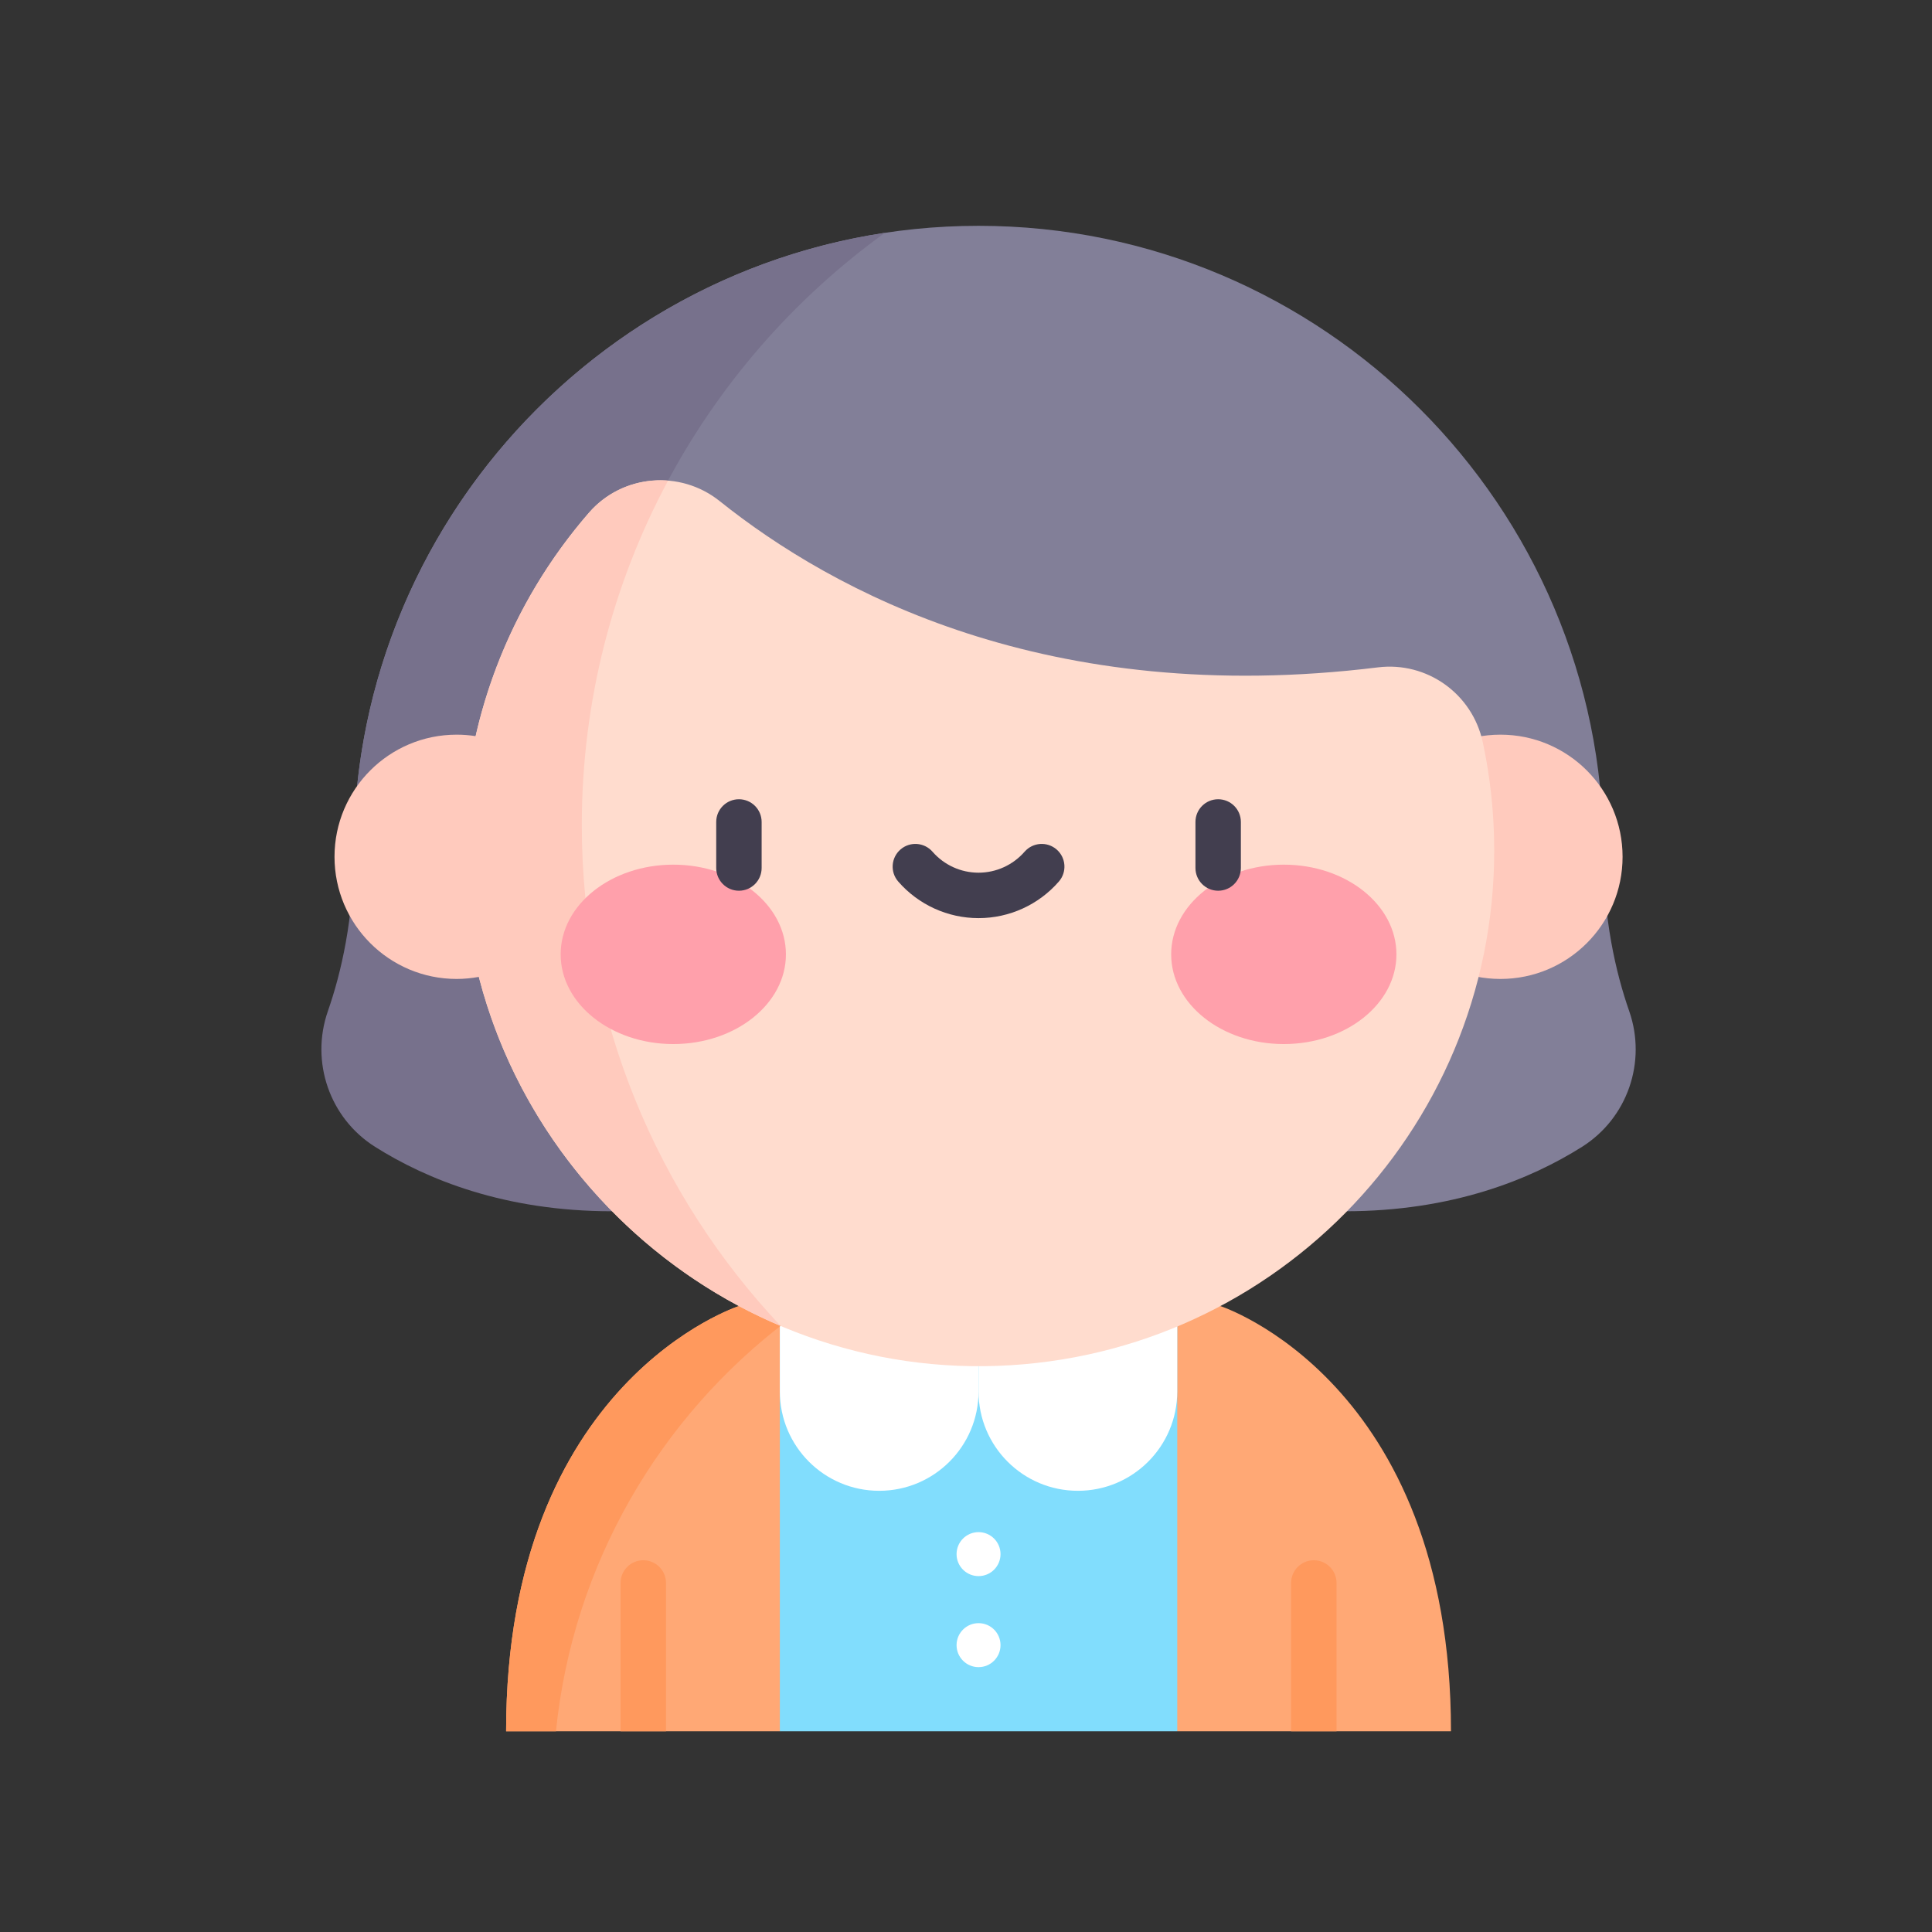
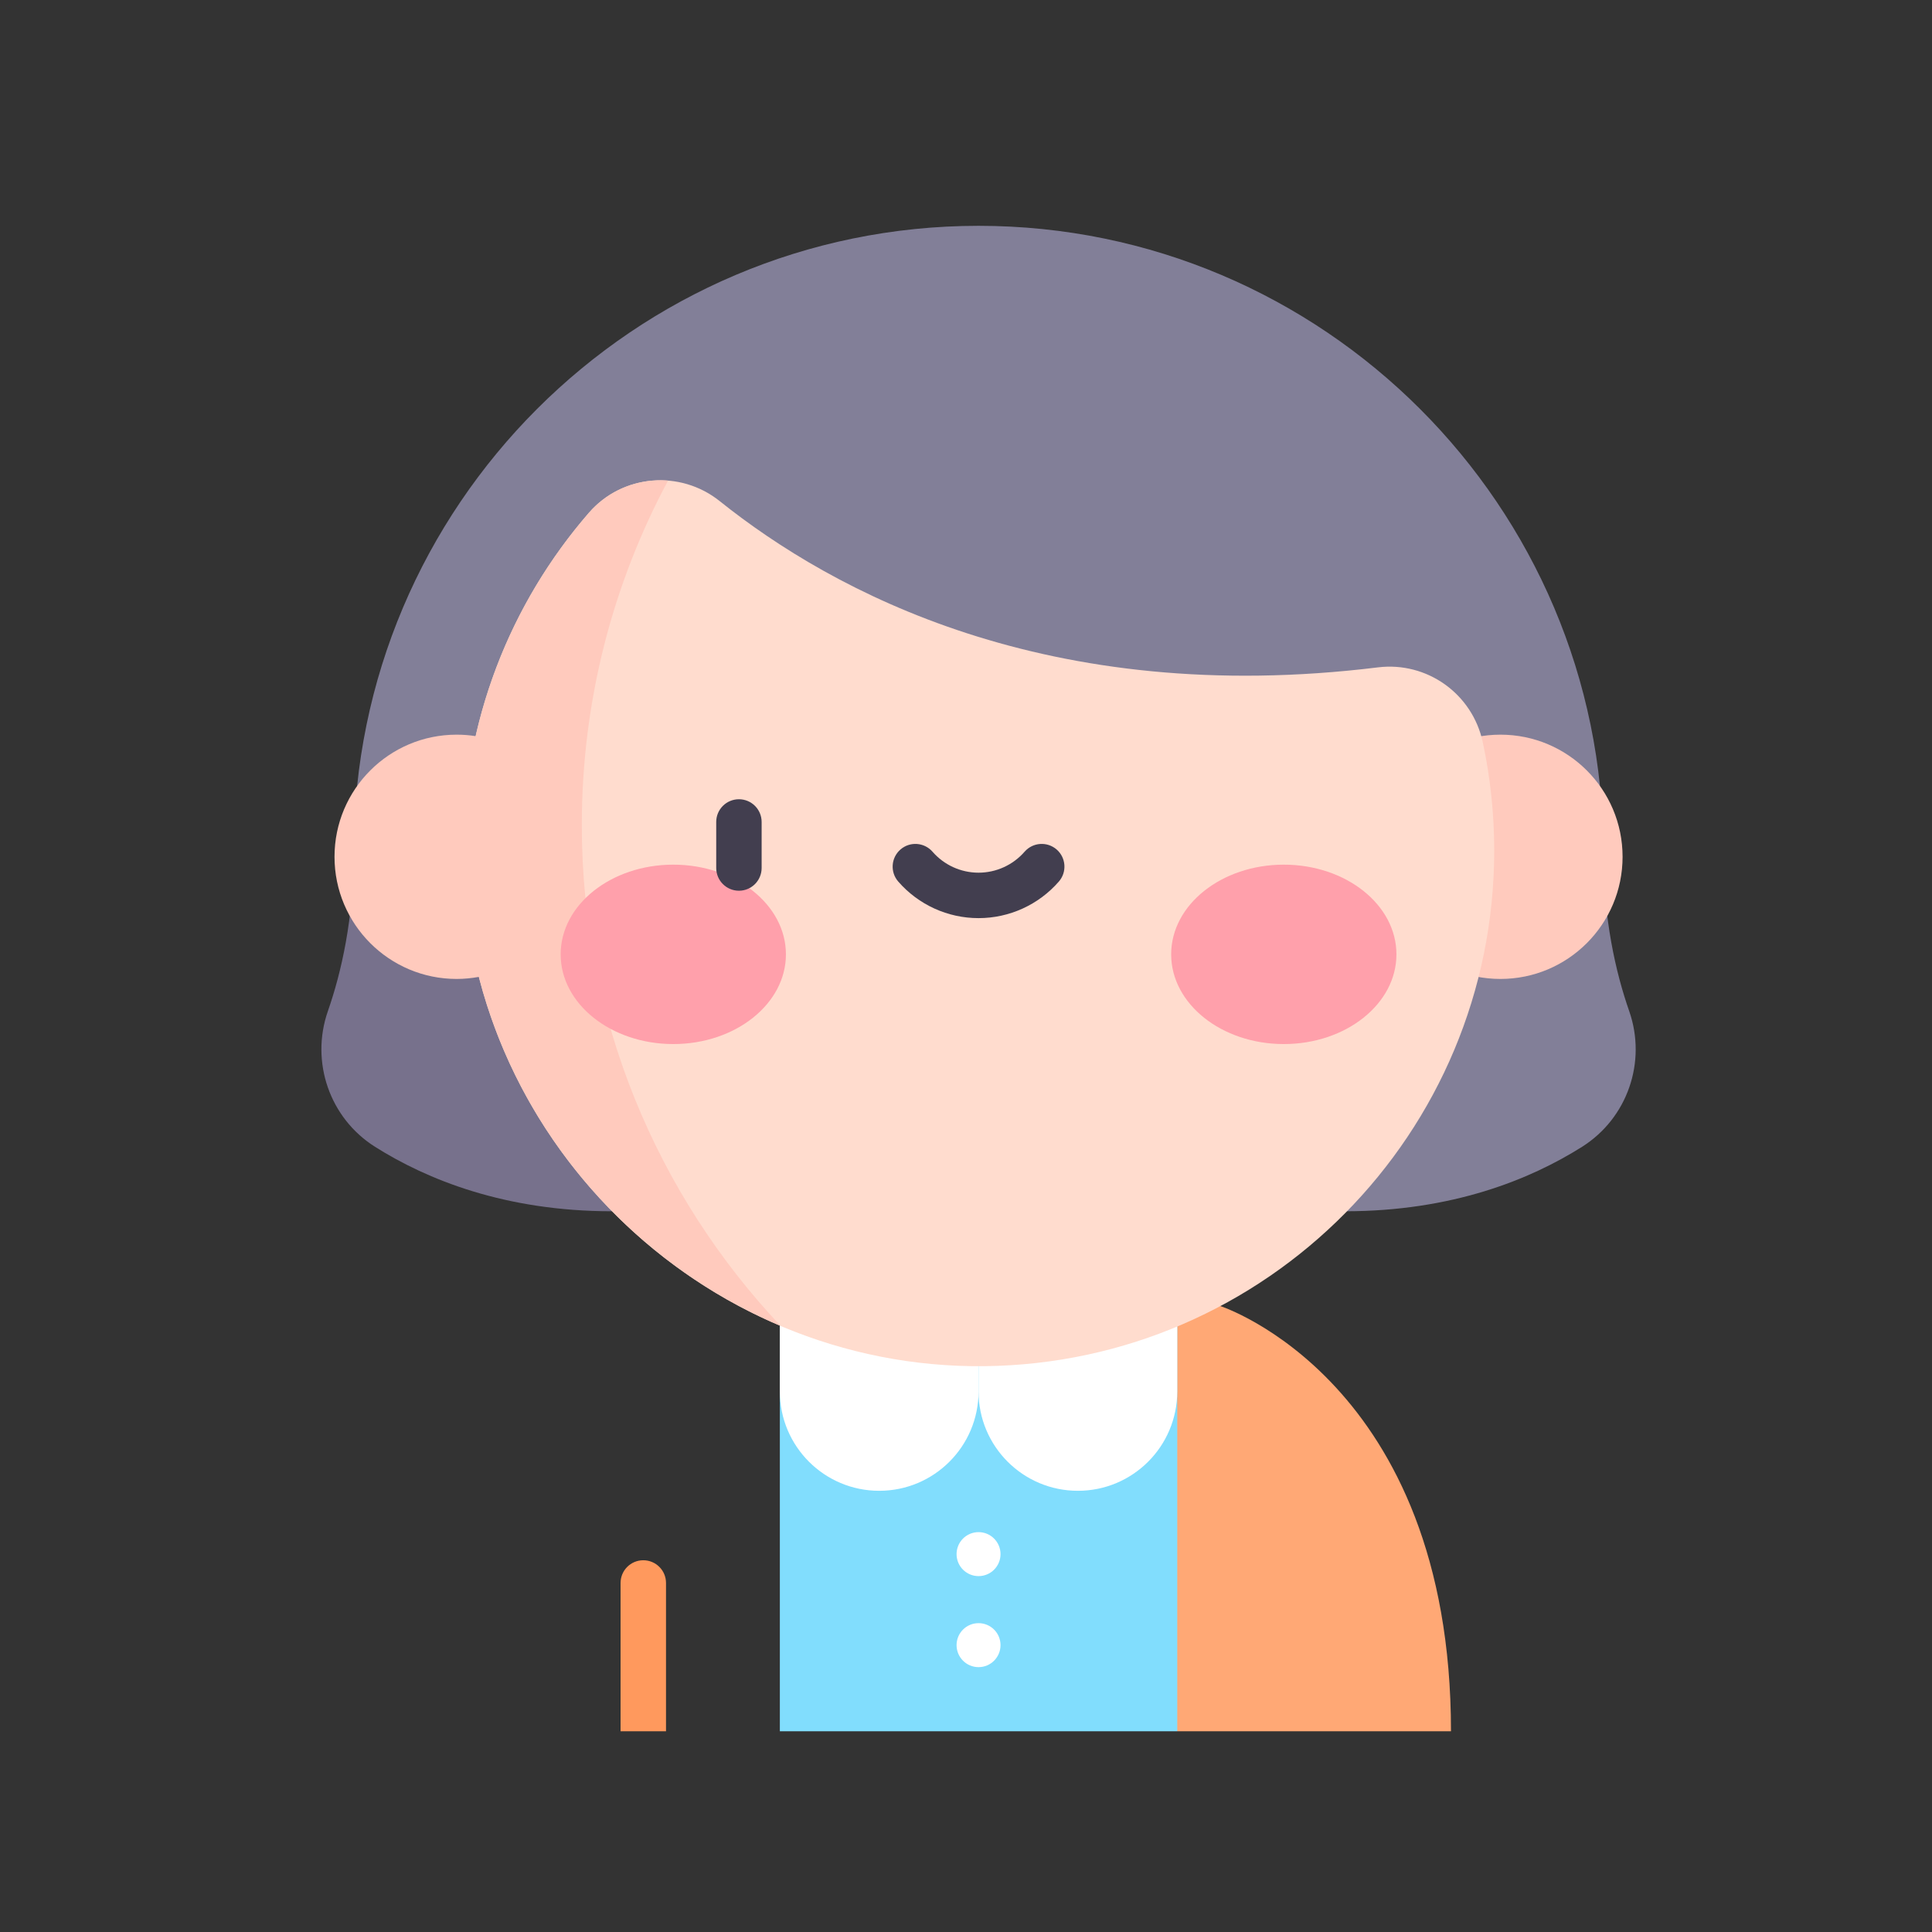
<svg xmlns="http://www.w3.org/2000/svg" width="77" height="77" viewBox="0 0 77 77" fill="none">
  <rect x="0" y="0" width="77" height="77" fill="#333333" stroke="none" />
  <g clip-path="url(#clip0_6_1656)">
-     <path d="M31.081 52.054L35.577 61.582L31.081 69H20.171C20.171 55.031 29.45 52.054 29.45 52.054H31.081Z" fill="#FFA875" />
    <path d="M57.829 69H46.92L43.754 62.184L46.92 52.054H48.639C48.639 52.054 57.829 55.031 57.829 69Z" fill="#FFA875" />
    <path d="M31.081 52.054H46.92V69H31.081V52.054Z" fill="#81DDFD" />
    <path d="M14.101 33.899C14.101 20.17 25.271 9 39 9C52.729 9 63.899 20.17 63.899 33.899H14.101Z" fill="#827F98" />
    <path d="M18.448 33.899H14.101C14.101 36.614 13.601 38.77 13.068 40.298C12.363 42.321 13.137 44.566 14.95 45.708C17.007 47.005 20.114 48.275 24.395 48.275L18.448 33.899Z" fill="#77718C" />
    <path d="M59.552 33.899H63.899C63.899 36.614 64.398 38.77 64.932 40.298C65.638 42.321 64.863 44.566 63.05 45.708C60.993 47.005 57.886 48.275 53.605 48.275L59.552 33.899Z" fill="#827F98" />
-     <path d="M23.188 32.886C23.188 23.169 27.95 14.566 35.266 9.28C23.302 11.087 14.101 21.439 14.101 33.899H23.207C23.196 33.562 23.188 33.225 23.188 32.886Z" fill="#77718C" />
    <path d="M59.8 39.016C62.488 39.016 64.668 36.836 64.668 34.148C64.668 31.459 62.488 29.28 59.8 29.28C57.111 29.28 54.932 31.459 54.932 34.148C54.932 36.836 57.111 39.016 59.8 39.016Z" fill="#FFCABD" />
    <path d="M31.081 52.054V55.457C31.081 57.644 32.854 59.416 35.041 59.416C37.227 59.416 39 57.644 39 55.457V52.054H31.081Z" fill="white" />
    <path d="M46.919 52.054V55.457C46.919 57.644 45.146 59.416 42.96 59.416C40.773 59.416 39 57.644 39 55.457V52.054H46.919Z" fill="white" />
-     <path d="M31.361 52.648L31.081 52.054H29.45C29.45 52.054 20.171 55.031 20.171 69H22.158C22.834 62.332 26.297 56.489 31.361 52.648Z" fill="#FF995D" />
    <path d="M59.096 29.581C58.683 27.652 56.875 26.358 54.918 26.598C41.767 28.217 33.198 23.584 28.685 19.973C27.105 18.708 24.801 18.906 23.474 20.434C20.344 24.041 18.448 28.748 18.448 33.899C18.448 45.239 27.903 54.58 39.242 54.449C50.481 54.319 59.552 45.168 59.552 33.899C59.552 32.418 59.395 30.973 59.096 29.581Z" fill="#FFDCCE" />
    <path d="M31.113 52.846C26.2 47.635 23.188 40.613 23.188 32.886C23.188 27.92 24.433 23.245 26.625 19.155C25.469 19.061 24.288 19.497 23.474 20.434C21.296 22.943 19.717 25.986 18.957 29.339C18.71 29.3 18.458 29.28 18.2 29.28C15.512 29.28 13.332 31.459 13.332 34.148C13.332 36.836 15.512 39.016 18.2 39.016C18.503 39.016 18.798 38.986 19.085 38.934C20.697 45.201 25.235 50.36 31.113 52.846Z" fill="#FFCABD" />
    <path d="M26.834 41.611C29.313 41.611 31.323 40.01 31.323 38.036C31.323 36.061 29.313 34.461 26.834 34.461C24.355 34.461 22.345 36.061 22.345 38.036C22.345 40.01 24.355 41.611 26.834 41.611Z" fill="#FFA0AB" />
    <path d="M51.166 41.611C53.645 41.611 55.655 40.01 55.655 38.036C55.655 36.061 53.645 34.461 51.166 34.461C48.687 34.461 46.677 36.061 46.677 38.036C46.677 40.01 48.687 41.611 51.166 41.611Z" fill="#FFA0AB" />
    <path d="M29.45 35.5C28.95 35.5 28.545 35.094 28.545 34.594V32.759C28.545 32.259 28.95 31.854 29.45 31.854C29.95 31.854 30.355 32.259 30.355 32.759V34.594C30.355 35.094 29.95 35.5 29.45 35.5Z" fill="#423E4F" />
-     <path d="M48.55 35.5C48.05 35.5 47.645 35.094 47.645 34.594V32.759C47.645 32.259 48.05 31.854 48.55 31.854C49.05 31.854 49.455 32.259 49.455 32.759V34.594C49.455 35.094 49.05 35.5 48.55 35.5Z" fill="#423E4F" />
    <path d="M39 36.592C37.773 36.592 36.607 36.061 35.8 35.135C35.471 34.758 35.51 34.186 35.888 33.857C36.264 33.529 36.836 33.568 37.165 33.945C37.628 34.477 38.297 34.781 39 34.781C39.703 34.781 40.372 34.476 40.835 33.945C41.164 33.568 41.736 33.529 42.113 33.857C42.49 34.186 42.529 34.758 42.2 35.135C41.393 36.061 40.227 36.592 39 36.592Z" fill="#423E4F" />
    <path d="M24.733 69V63.089C24.733 62.589 25.138 62.184 25.638 62.184C26.138 62.184 26.544 62.589 26.544 63.089V69H24.733Z" fill="#FF995D" />
-     <path d="M51.457 69V63.089C51.457 62.589 51.862 62.184 52.362 62.184C52.862 62.184 53.268 62.589 53.268 63.089V69H51.457Z" fill="#FF995D" />
    <path d="M39 62.816C39.484 62.816 39.876 62.424 39.876 61.94C39.876 61.456 39.484 61.063 39 61.063C38.516 61.063 38.124 61.456 38.124 61.94C38.124 62.424 38.516 62.816 39 62.816Z" fill="white" />
    <path d="M39 66.444C39.484 66.444 39.876 66.051 39.876 65.567C39.876 65.083 39.484 64.691 39 64.691C38.516 64.691 38.124 65.083 38.124 65.567C38.124 66.051 38.516 66.444 39 66.444Z" fill="white" />
  </g>
  <defs>
    <clipPath id="clip0_6_1656">
      <rect width="60" height="60" fill="white" transform="translate(9 9)" />
    </clipPath>
  </defs>
</svg>